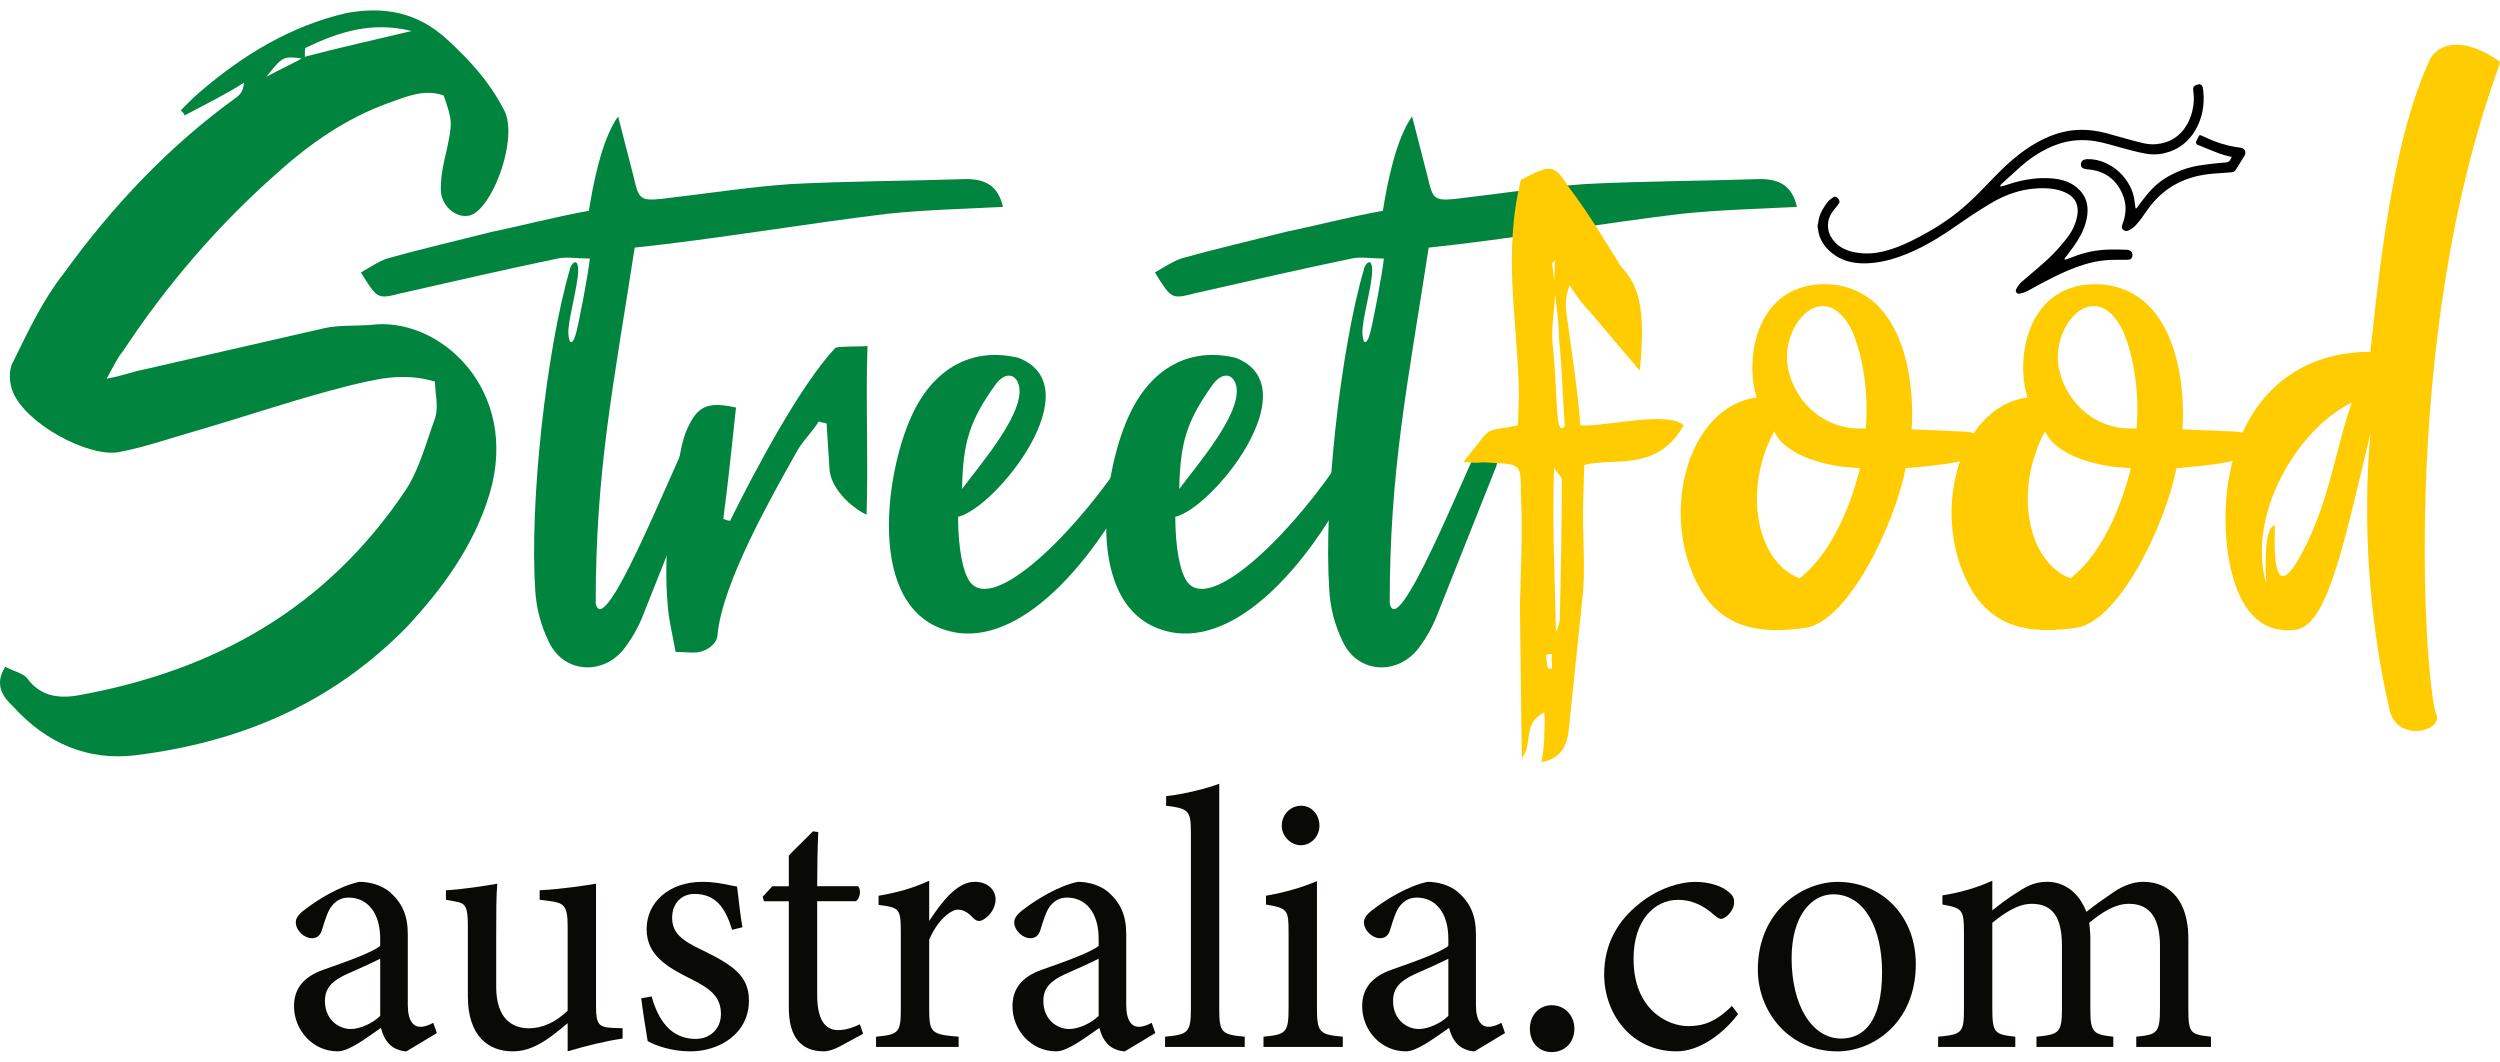
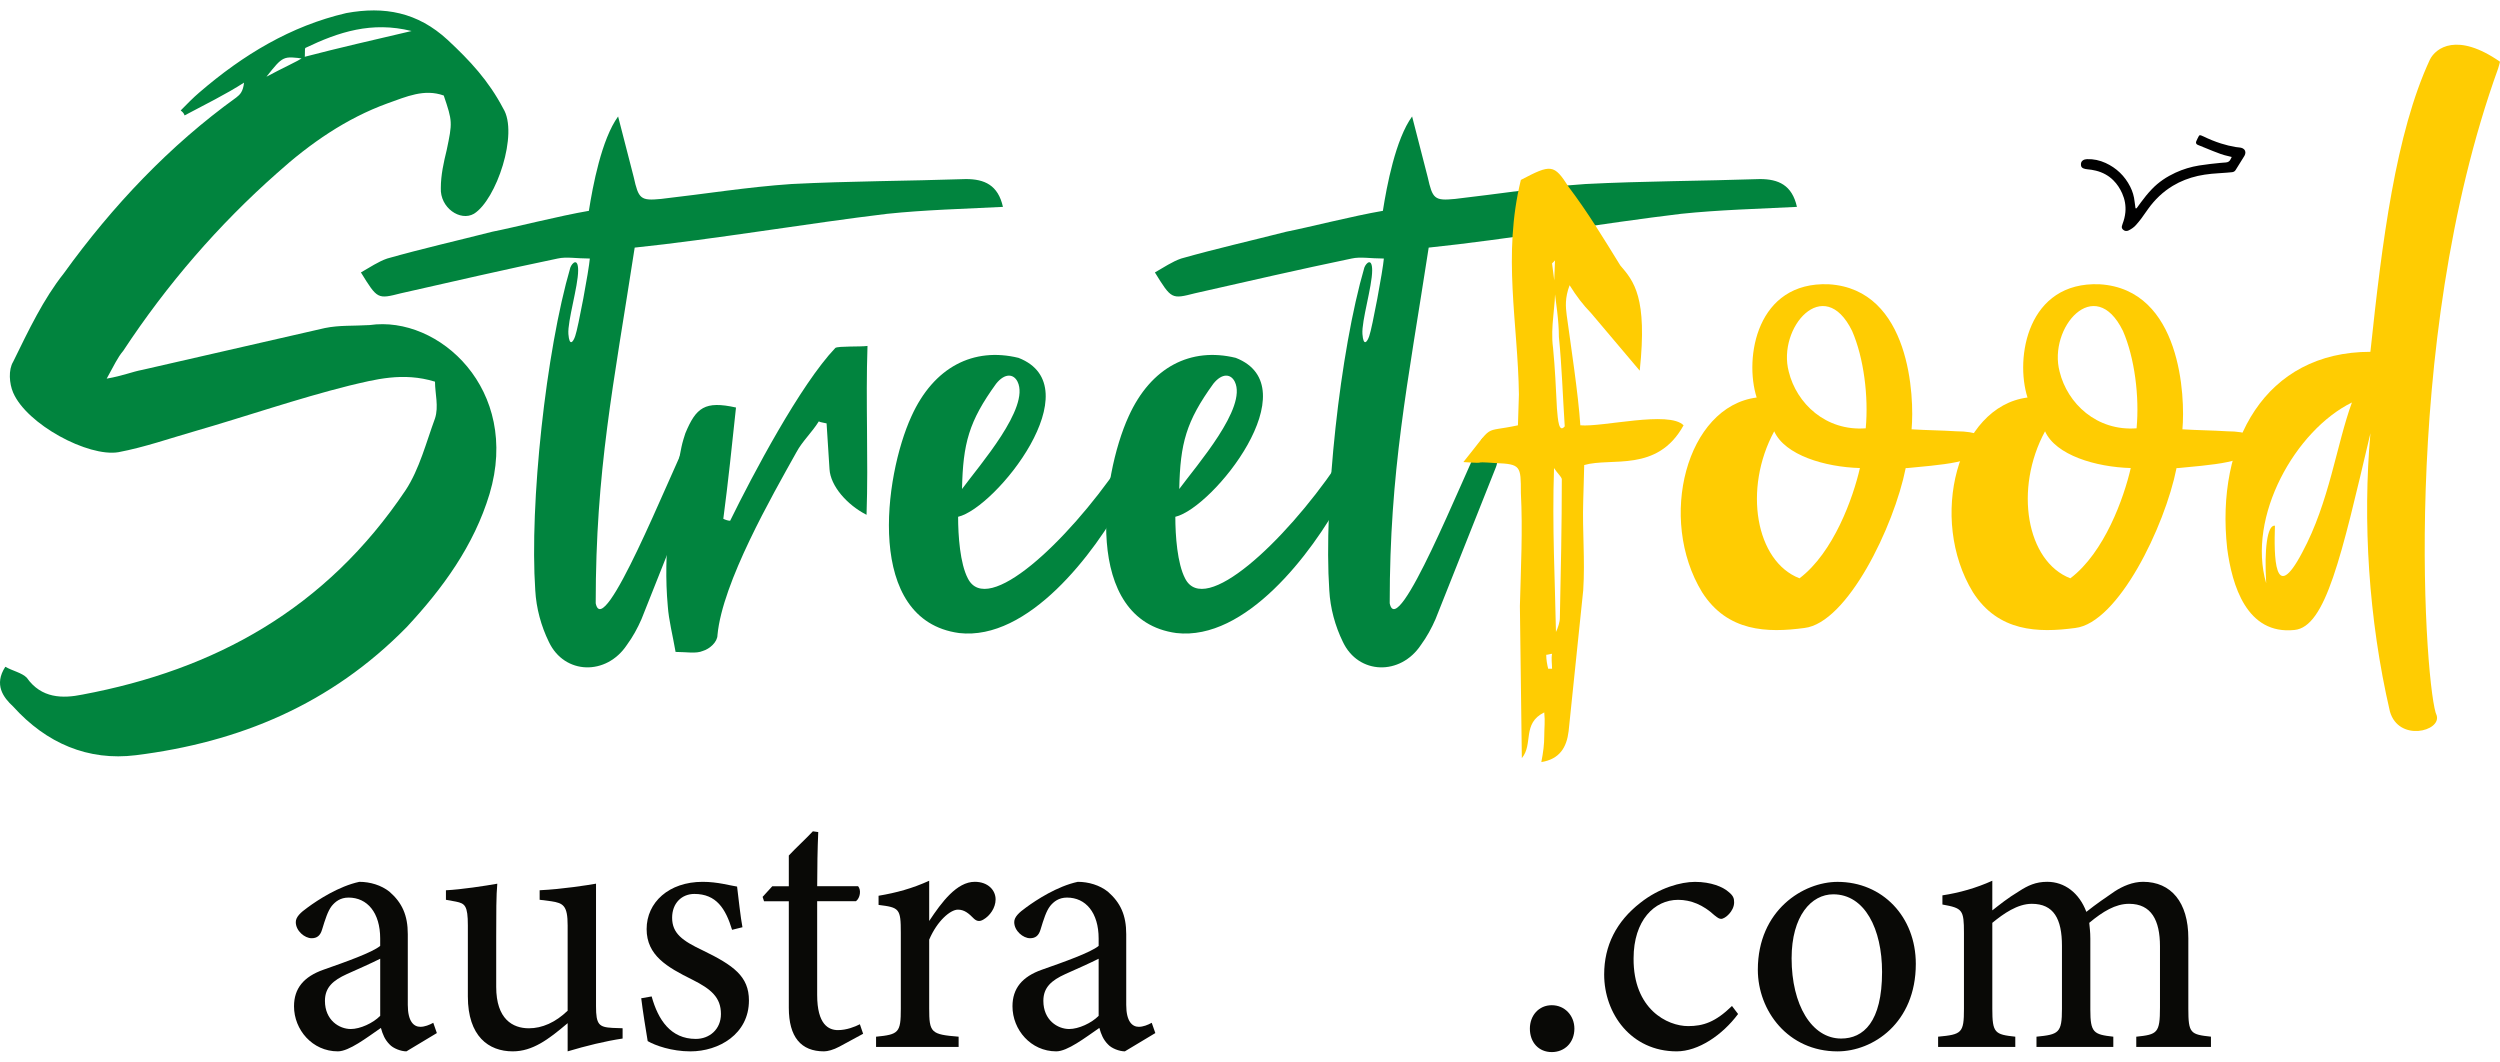
<svg xmlns="http://www.w3.org/2000/svg" width="120" height="51" viewBox="0 0 120 51" fill="none">
  <path d="M19.508 50.465C19.25 50.465 18.871 50.324 18.698 50.131C18.474 49.903 18.37 49.656 18.284 49.34C17.595 49.815 16.751 50.465 16.216 50.465C14.993 50.465 14.113 49.428 14.113 48.303C14.113 47.442 14.579 46.88 15.527 46.546C16.578 46.177 17.87 45.72 18.249 45.403V45.052C18.249 43.805 17.629 43.084 16.732 43.084C16.336 43.084 16.095 43.278 15.922 43.489C15.733 43.734 15.612 44.121 15.456 44.631C15.37 44.912 15.215 45.035 14.956 45.035C14.629 45.035 14.198 44.684 14.198 44.262C14.198 44.016 14.421 43.805 14.766 43.559C15.266 43.19 16.266 42.54 17.248 42.328C17.764 42.328 18.299 42.487 18.696 42.803C19.299 43.33 19.574 43.928 19.574 44.841V48.233C19.574 49.041 19.867 49.287 20.177 49.287C20.384 49.287 20.608 49.199 20.797 49.094L20.969 49.587L19.508 50.465ZM18.25 46.019C17.871 46.213 17.044 46.581 16.648 46.757C15.993 47.056 15.597 47.39 15.597 48.04C15.597 48.971 16.286 49.393 16.837 49.393C17.285 49.393 17.906 49.112 18.25 48.76C18.25 47.934 18.25 46.846 18.25 46.019Z" fill="#090906" />
  <path d="M29.884 49.85C29.056 49.973 28.126 50.202 27.247 50.465C27.247 50.184 27.247 49.551 27.247 49.112C26.317 49.903 25.559 50.465 24.611 50.465C23.456 50.465 22.457 49.744 22.457 47.829V44.421C22.457 43.472 22.318 43.366 21.888 43.278L21.405 43.19V42.733C22.146 42.697 23.284 42.522 23.87 42.417C23.818 42.978 23.818 43.822 23.818 44.983V47.372C23.818 48.919 24.611 49.358 25.386 49.358C26.023 49.358 26.661 49.077 27.247 48.514V44.42C27.247 43.471 27.041 43.348 26.454 43.259L25.903 43.189V42.732C27.006 42.679 28.212 42.486 28.609 42.416V48.302C28.609 49.18 28.747 49.304 29.402 49.339L29.885 49.356V49.85H29.884Z" fill="#090906" />
  <path d="M35.14 44.631C34.83 43.612 34.382 42.909 33.33 42.909C32.727 42.909 32.262 43.349 32.262 44.051C32.262 44.807 32.762 45.159 33.727 45.616C35.209 46.336 35.949 46.863 35.949 48.023C35.949 49.639 34.502 50.466 33.14 50.466C32.244 50.466 31.451 50.185 31.089 49.973C31.003 49.463 30.848 48.497 30.779 47.917L31.279 47.829C31.59 48.954 32.193 49.868 33.399 49.868C34.054 49.868 34.605 49.41 34.605 48.672C34.605 47.881 34.14 47.477 33.227 47.021C32.021 46.423 31.038 45.861 31.038 44.596C31.038 43.313 32.106 42.328 33.726 42.328C34.45 42.328 35.035 42.505 35.38 42.556C35.432 42.978 35.552 44.086 35.638 44.507L35.14 44.631Z" fill="#090906" />
  <path d="M40.293 50.237C40 50.395 39.725 50.465 39.552 50.465C38.449 50.465 37.863 49.779 37.863 48.374V43.26H36.674L36.605 43.05L37.07 42.54H37.863V41.064C38.191 40.712 38.69 40.255 39.018 39.903L39.276 39.939C39.242 40.677 39.225 41.696 39.225 42.539H41.189C41.344 42.715 41.293 43.101 41.085 43.259H39.224V47.758C39.224 49.181 39.775 49.445 40.223 49.445C40.637 49.445 41.033 49.286 41.274 49.164L41.43 49.621L40.293 50.237Z" fill="#090906" />
  <path d="M46.014 50.254H42.051V49.762C43.137 49.656 43.239 49.569 43.239 48.426V44.771C43.239 43.611 43.17 43.559 42.171 43.436V42.996C43.016 42.855 43.79 42.645 44.601 42.276C44.601 42.855 44.601 43.629 44.601 44.208C45.204 43.295 45.928 42.327 46.79 42.327C47.427 42.327 47.789 42.732 47.789 43.171C47.789 43.576 47.514 43.962 47.204 44.138C47.031 44.243 46.894 44.226 46.755 44.102C46.497 43.839 46.289 43.663 45.979 43.663C45.617 43.663 44.98 44.207 44.601 45.104V48.408C44.601 49.568 44.687 49.655 46.014 49.761V50.254Z" fill="#090906" />
  <path d="M53.993 50.465C53.735 50.465 53.356 50.324 53.183 50.131C52.959 49.903 52.856 49.656 52.769 49.34C52.08 49.815 51.236 50.465 50.701 50.465C49.478 50.465 48.599 49.428 48.599 48.303C48.599 47.442 49.064 46.88 50.012 46.546C51.063 46.177 52.355 45.72 52.735 45.403V45.052C52.735 43.805 52.114 43.084 51.218 43.084C50.821 43.084 50.58 43.278 50.407 43.489C50.218 43.734 50.097 44.121 49.942 44.631C49.855 44.912 49.701 45.035 49.441 45.035C49.114 45.035 48.683 44.684 48.683 44.262C48.683 44.016 48.907 43.805 49.251 43.559C49.752 43.19 50.751 42.54 51.733 42.328C52.25 42.328 52.785 42.487 53.181 42.803C53.784 43.33 54.059 43.928 54.059 44.841V48.233C54.059 49.041 54.352 49.287 54.662 49.287C54.869 49.287 55.093 49.199 55.283 49.094L55.456 49.587L53.993 50.465ZM52.735 46.019C52.355 46.213 51.529 46.581 51.132 46.757C50.478 47.056 50.081 47.39 50.081 48.04C50.081 48.971 50.77 49.393 51.321 49.393C51.77 49.393 52.39 49.112 52.735 48.76C52.735 47.934 52.735 46.846 52.735 46.019Z" fill="#090906" />
-   <path d="M55.923 50.254V49.762C57.026 49.656 57.163 49.569 57.163 48.409V39.992C57.163 38.92 57.077 38.814 55.974 38.674V38.217C56.904 38.111 57.973 37.83 58.524 37.62C58.524 38.446 58.524 39.289 58.524 40.115V48.409C58.524 49.569 58.627 49.656 59.747 49.762V50.254H55.923Z" fill="#090906" />
-   <path d="M60.647 50.254V49.762C61.732 49.656 61.852 49.569 61.852 48.374V44.753C61.852 43.664 61.8 43.593 60.767 43.418V42.996C61.662 42.837 62.472 42.609 63.214 42.293C63.214 43.031 63.214 43.77 63.214 44.508V48.374C63.214 49.569 63.335 49.656 64.454 49.762V50.254H60.647ZM62.438 40.572C61.955 40.572 61.525 40.133 61.525 39.641C61.525 39.079 61.956 38.675 62.455 38.675C62.938 38.675 63.334 39.079 63.334 39.641C63.335 40.133 62.938 40.572 62.438 40.572Z" fill="#090906" />
-   <path d="M70.779 50.465C70.52 50.465 70.141 50.324 69.968 50.131C69.745 49.903 69.641 49.656 69.554 49.34C68.865 49.815 68.021 50.465 67.486 50.465C66.263 50.465 65.384 49.428 65.384 48.303C65.384 47.442 65.849 46.88 66.797 46.546C67.848 46.177 69.141 45.72 69.52 45.403V45.052C69.52 43.805 68.9 43.084 68.003 43.084C67.606 43.084 67.365 43.278 67.193 43.489C67.003 43.734 66.882 44.121 66.727 44.631C66.641 44.912 66.486 45.035 66.227 45.035C65.899 45.035 65.468 44.684 65.468 44.262C65.468 44.016 65.692 43.805 66.037 43.559C66.537 43.19 67.536 42.54 68.518 42.328C69.035 42.328 69.57 42.487 69.966 42.803C70.569 43.33 70.845 43.928 70.845 44.841V48.233C70.845 49.041 71.138 49.287 71.448 49.287C71.654 49.287 71.879 49.199 72.068 49.094L72.241 49.587L70.779 50.465ZM69.521 46.019C69.142 46.213 68.315 46.581 67.918 46.757C67.264 47.056 66.867 47.39 66.867 48.04C66.867 48.971 67.556 49.393 68.108 49.393C68.556 49.393 69.176 49.112 69.521 48.76C69.521 47.934 69.521 46.846 69.521 46.019Z" fill="#090906" />
  <path d="M74.485 50.5C73.865 50.5 73.434 50.043 73.434 49.375C73.434 48.743 73.865 48.25 74.485 48.25C75.105 48.25 75.571 48.743 75.571 49.375C75.57 50.043 75.105 50.5 74.485 50.5Z" fill="#090906" />
  <path d="M83.428 48.672C82.669 49.691 81.515 50.465 80.481 50.465C78.292 50.465 77 48.655 77 46.775C77 45.387 77.586 44.227 78.741 43.331C79.654 42.61 80.688 42.33 81.36 42.33C82.135 42.33 82.704 42.575 82.962 42.804C83.203 42.997 83.238 43.12 83.238 43.314C83.238 43.736 82.807 44.105 82.617 44.105C82.531 44.105 82.462 44.07 82.29 43.93C81.756 43.438 81.17 43.192 80.549 43.192C79.412 43.192 78.412 44.176 78.412 46.004C78.396 48.444 80.033 49.253 81.032 49.253C81.756 49.253 82.342 49.06 83.135 48.287L83.428 48.672Z" fill="#090906" />
  <path d="M88.202 42.33C90.356 42.33 91.959 43.999 91.959 46.266C91.959 49.113 89.891 50.466 88.202 50.466C85.824 50.466 84.376 48.516 84.376 46.547C84.377 43.682 86.565 42.33 88.202 42.33ZM87.996 42.927C86.944 42.927 85.997 43.963 85.997 46.002C85.997 48.234 86.962 49.85 88.375 49.85C89.443 49.85 90.339 49.059 90.339 46.652C90.339 44.596 89.513 42.927 87.996 42.927Z" fill="#090906" />
  <path d="M102.541 50.254V49.762C103.558 49.656 103.679 49.587 103.679 48.356V45.421C103.679 44.174 103.265 43.383 102.196 43.383C101.541 43.383 100.938 43.752 100.284 44.296C100.301 44.507 100.336 44.718 100.336 45.052V48.461C100.336 49.568 100.491 49.656 101.439 49.761V50.253H97.751V49.761C98.82 49.655 98.974 49.586 98.974 48.425V45.403C98.974 44.103 98.578 43.383 97.526 43.383C96.837 43.383 96.165 43.858 95.631 44.296V48.425C95.631 49.586 95.752 49.655 96.734 49.761V50.253H93.029V49.761C94.167 49.655 94.27 49.586 94.27 48.425V44.788C94.27 43.663 94.201 43.592 93.236 43.417V42.977C94.046 42.854 94.855 42.626 95.631 42.275C95.631 42.697 95.631 43.276 95.631 43.698C95.993 43.417 96.355 43.118 96.906 42.785C97.337 42.504 97.716 42.327 98.267 42.327C99.095 42.327 99.801 42.854 100.145 43.769C100.628 43.382 101.076 43.083 101.507 42.785C101.886 42.539 102.368 42.327 102.868 42.327C104.212 42.327 105.04 43.311 105.04 45.033V48.425C105.04 49.602 105.144 49.654 106.126 49.76V50.252H102.541V50.254Z" fill="#090906" />
  <path d="M6.85 17.749C9.75 17.082 12.695 16.414 15.595 15.746C16.296 15.603 16.951 15.651 17.746 15.603C21.067 15.126 24.995 18.703 23.498 23.709C22.75 26.189 21.253 28.24 19.523 30.099C15.874 33.819 11.479 35.63 6.523 36.25C4.231 36.536 2.221 35.678 0.631 33.913C0.163 33.484 -0.305 32.864 0.256 32.005C0.584 32.196 1.052 32.292 1.285 32.53C1.987 33.532 3.016 33.532 3.951 33.341C10.311 32.149 15.643 29.239 19.477 23.518C20.132 22.516 20.459 21.229 20.88 20.084C21.067 19.512 20.88 18.892 20.88 18.32C19.337 17.843 17.98 18.224 16.764 18.51C14.285 19.13 11.808 19.989 9.329 20.704C8.16 21.038 6.944 21.467 5.681 21.706C4.231 21.944 1.285 20.37 0.631 18.844C0.444 18.415 0.397 17.747 0.631 17.366C1.379 15.84 2.08 14.361 3.063 13.121C5.401 9.878 8.16 6.97 11.34 4.681C11.527 4.538 11.667 4.395 11.714 3.966C10.825 4.538 9.843 5.015 8.861 5.54C8.814 5.396 8.721 5.349 8.674 5.301C8.955 5.015 9.282 4.681 9.563 4.443C11.667 2.63 13.958 1.247 16.624 0.627C18.448 0.294 20.038 0.58 21.487 1.915C22.563 2.917 23.451 3.87 24.153 5.206C24.901 6.398 23.825 9.593 22.75 10.26C22.095 10.641 21.113 9.974 21.16 9.02C21.16 8.4 21.3 7.78 21.44 7.208C21.721 5.872 21.721 5.825 21.3 4.585C20.364 4.251 19.523 4.632 18.587 4.966C16.623 5.682 14.892 6.874 13.303 8.305C10.497 10.784 8.019 13.645 5.915 16.84C5.634 17.174 5.494 17.508 5.12 18.175C5.915 18.035 6.336 17.845 6.85 17.749ZM19.756 1.489C17.839 1.012 16.249 1.537 14.659 2.3C14.613 2.347 14.659 2.634 14.613 2.824C13.584 2.681 13.584 2.681 12.789 3.683C13.584 3.253 14.145 3.015 14.613 2.729C16.249 2.3 17.932 1.918 19.756 1.489Z" fill="#01843E" />
  <path d="M26.771 12.409C24.245 12.934 21.767 13.506 19.242 14.078C18.119 14.364 18.119 14.364 17.324 13.077C17.745 12.838 18.166 12.552 18.587 12.409C20.271 11.932 21.954 11.551 23.637 11.121C24.619 10.931 26.864 10.358 28.266 10.12C28.453 8.928 28.874 6.686 29.669 5.59L30.418 8.499C30.651 9.549 30.745 9.644 31.727 9.549C33.832 9.31 35.89 8.976 37.993 8.833C40.8 8.69 43.558 8.69 46.364 8.595C47.253 8.595 47.907 8.881 48.141 9.93C46.271 10.025 44.4 10.073 42.577 10.264C38.975 10.693 34.159 11.504 30.465 11.885C29.436 18.561 28.594 22.567 28.594 28.956C28.968 30.816 32.101 22.901 33.036 21.041C33.737 21.279 33.878 21.947 33.691 22.424L30.791 29.72C30.604 30.149 30.37 30.578 30.089 30.959C29.107 32.438 27.096 32.39 26.348 30.816C25.974 30.053 25.74 29.195 25.693 28.337C25.412 24.187 26.207 16.844 27.377 12.839C27.47 12.601 27.751 12.362 27.751 12.982C27.751 13.745 27.236 15.415 27.283 16.035C27.33 16.654 27.517 16.416 27.61 16.13C27.751 15.748 28.265 12.982 28.312 12.41C27.659 12.409 27.192 12.314 26.771 12.409Z" fill="#01843E" />
  <path d="M38.227 21.708C37.058 23.806 34.673 27.954 34.439 30.482C34.439 30.815 34.065 31.149 33.737 31.245C33.41 31.388 32.942 31.292 32.428 31.292C32.288 30.482 32.1 29.766 32.054 29.099C31.82 26.523 32.194 23.949 32.708 21.469C32.755 21.231 32.849 20.945 32.895 20.802C33.41 19.561 33.831 19.228 35.328 19.561C35.14 21.326 34.953 23.138 34.719 24.902C34.813 24.95 34.953 24.997 35.047 24.997C36.123 22.803 38.414 18.465 40.097 16.7C40.237 16.605 41.313 16.652 41.64 16.605C41.547 19.323 41.687 21.993 41.594 24.711C40.658 24.234 39.863 23.328 39.816 22.517C39.77 21.85 39.723 21.087 39.676 20.323C39.489 20.276 39.395 20.276 39.302 20.228C38.975 20.754 38.508 21.183 38.227 21.708Z" fill="#01843E" />
  <path d="M46.036 30.386C41.501 29.766 42.435 22.852 43.745 19.991C44.82 17.606 46.738 16.652 48.888 17.177C52.443 18.56 47.813 24.377 45.989 24.806C45.989 25.712 46.082 27.048 46.456 27.763C47.392 29.623 51.226 25.999 53.705 22.375C55.529 20.468 54.546 23.043 53.985 23.901C52.536 26.571 49.356 30.768 46.036 30.386ZM46.177 23.472C47.019 22.328 49.451 19.561 48.843 18.323C48.656 17.941 48.235 17.893 47.814 18.418C46.504 20.229 46.224 21.278 46.177 23.472Z" fill="#01843E" />
  <path d="M56.464 30.386C51.928 29.766 52.863 22.852 54.172 19.991C55.248 17.606 57.166 16.652 59.316 17.177C62.871 18.56 58.24 24.377 56.416 24.806C56.416 25.712 56.51 27.048 56.884 27.763C57.819 29.623 61.654 25.999 64.132 22.375C65.956 20.468 64.974 23.043 64.413 23.901C62.964 26.571 59.785 30.768 56.464 30.386ZM56.604 23.472C57.446 22.328 59.878 19.561 59.27 18.323C59.083 17.941 58.662 17.893 58.241 18.418C56.932 20.229 56.651 21.278 56.604 23.472Z" fill="#01843E" />
  <path d="M64.882 12.409C62.356 12.934 59.879 13.506 57.353 14.078C56.231 14.364 56.231 14.364 55.435 13.077C55.856 12.838 56.277 12.552 56.698 12.409C58.382 11.932 60.066 11.551 61.748 11.121C62.731 10.931 64.975 10.358 66.378 10.12C66.565 8.928 66.986 6.686 67.781 5.59L68.529 8.499C68.763 9.549 68.856 9.644 69.839 9.549C71.943 9.31 74.001 8.976 76.105 8.833C78.911 8.69 81.669 8.69 84.475 8.595C85.364 8.595 86.019 8.881 86.253 9.93C84.382 10.025 82.511 10.073 80.688 10.264C77.087 10.693 72.271 11.504 68.577 11.885C67.548 18.561 66.706 22.567 66.706 28.956C67.08 30.816 70.214 22.901 71.149 21.041C71.851 21.279 71.991 21.947 71.804 22.424L68.904 29.72C68.717 30.149 68.483 30.578 68.203 30.959C67.221 32.438 65.209 32.39 64.461 30.816C64.087 30.053 63.853 29.195 63.806 28.337C63.526 24.187 64.321 16.844 65.49 12.839C65.584 12.601 65.864 12.362 65.864 12.982C65.864 13.745 65.35 15.415 65.397 16.035C65.443 16.654 65.63 16.416 65.724 16.13C65.864 15.748 66.379 12.982 66.425 12.41C65.77 12.409 65.303 12.314 64.882 12.409Z" fill="#01843E" />
  <path d="M76.37 15.027C75.996 14.645 75.668 14.216 75.341 13.691C75.107 14.311 75.154 14.741 75.201 15.122C75.388 16.505 75.762 18.937 75.856 20.415C76.931 20.51 80.112 19.699 80.812 20.415C79.549 22.704 77.351 21.941 76.042 22.322C76.042 22.656 75.995 23.801 75.995 24.039C75.948 25.518 76.088 26.853 75.995 28.33L75.293 35.101C75.2 35.864 74.872 36.437 73.984 36.58C74.077 36.103 74.124 35.721 74.124 35.34C74.124 34.958 74.171 34.624 74.124 34.195C73.048 34.72 73.61 35.721 73.048 36.389L72.955 29.093C73.002 27.233 73.095 25.469 73.002 23.658C73.002 22.37 73.002 22.275 71.786 22.227C70.429 22.132 71.645 22.275 70.242 22.179C71.786 20.272 71.084 20.796 72.861 20.415L72.908 18.936C72.861 15.503 72.113 12.261 73.002 8.636C74.451 7.873 74.592 7.873 75.293 8.97C76.229 10.21 76.977 11.45 77.772 12.738C78.427 13.501 79.082 14.264 78.707 17.792L76.37 15.027ZM74.312 32.098H74.499C74.499 31.859 74.453 31.621 74.499 31.383C74.406 31.383 74.312 31.43 74.219 31.43C74.219 31.669 74.265 31.907 74.312 32.098ZM74.64 12.5L74.499 12.643L74.64 13.74C74.686 14.694 74.406 15.648 74.546 16.697C74.64 17.651 74.686 18.652 74.733 19.606C74.78 20.178 74.827 20.798 75.107 20.465C75.014 19.034 74.967 17.555 74.827 16.172C74.827 15.362 74.686 14.551 74.593 13.74L74.64 12.5ZM74.873 29.667C74.92 27.425 74.967 25.233 74.967 22.991C74.92 22.848 74.78 22.753 74.593 22.466C74.499 25.328 74.64 27.807 74.686 30.334C74.78 30.143 74.873 29.857 74.873 29.667Z" fill="#FFCC02" />
  <path d="M91.567 22.466H91.474C90.912 25.28 88.667 29.905 86.611 30.143C84.833 30.382 82.917 30.334 81.701 28.427C79.549 24.898 80.952 19.51 84.32 19.081C83.712 17.173 84.32 13.502 87.781 13.645C91.709 13.883 91.897 19.081 91.756 20.607C92.504 20.654 93.159 20.654 93.908 20.702C95.825 20.702 96.059 21.751 93.908 22.18C93.251 22.323 92.035 22.419 91.567 22.466ZM86.377 27.759C88.014 26.519 88.949 23.896 89.276 22.466C87.593 22.419 85.675 21.846 85.162 20.702C83.664 23.467 84.272 26.948 86.377 27.759ZM88.901 15.885C87.545 13.119 85.3 15.742 85.861 17.84C86.235 19.367 87.638 20.702 89.555 20.559C89.696 19.033 89.462 17.173 88.901 15.885Z" fill="#FFCC02" />
  <path d="M104.567 22.466H104.474C103.912 25.28 101.667 29.905 99.611 30.143C97.833 30.382 95.917 30.334 94.701 28.427C92.549 24.898 93.952 19.51 97.32 19.081C96.712 17.173 97.32 13.502 100.781 13.645C104.709 13.883 104.896 19.081 104.756 20.607C105.504 20.654 106.159 20.654 106.908 20.702C108.825 20.702 109.059 21.751 106.908 22.18C106.251 22.323 105.035 22.419 104.567 22.466ZM99.377 27.759C101.014 26.519 101.949 23.896 102.276 22.466C100.593 22.419 98.675 21.846 98.162 20.702C96.664 23.467 97.272 26.948 99.377 27.759ZM101.902 15.885C100.546 13.119 98.301 15.742 98.862 17.84C99.236 19.367 100.639 20.702 102.556 20.559C102.697 19.033 102.463 17.173 101.902 15.885Z" fill="#FFCC02" />
  <path d="M120 2.963C120 2.963 119.953 3.154 119.907 3.297C115.089 16.648 116.446 33.386 116.96 34.339C117.194 35.102 115.136 35.627 114.715 34.148C113.686 29.713 113.406 24.993 113.78 20.797C112.377 26.758 111.628 30.096 110.132 30.239C107.84 30.477 107.138 28.093 106.905 26.328C106.343 21.227 108.729 16.887 113.779 16.887C114.34 11.594 114.995 6.396 116.632 2.868C116.913 2.296 117.942 1.533 120 2.963ZM109.197 25.232C109.151 26.662 109.151 29.093 110.507 26.519C111.816 24.087 112.144 21.37 112.892 19.319C110.18 20.654 107.842 24.802 108.777 27.997C108.683 26.376 108.823 25.184 109.197 25.232Z" fill="#FFCC02" />
-   <path d="M87.248 10.787C87.255 10.765 87.266 10.742 87.269 10.719C87.289 10.487 87.362 10.272 87.476 10.071C87.547 9.945 87.626 9.824 87.715 9.71C87.794 9.609 87.895 9.533 88.002 9.465C88.058 9.429 88.118 9.433 88.171 9.473C88.22 9.508 88.257 9.554 88.28 9.61C88.306 9.67 88.299 9.728 88.262 9.779C88.207 9.854 88.149 9.929 88.088 10C88.004 10.095 87.928 10.197 87.869 10.311C87.79 10.465 87.745 10.629 87.742 10.803C87.737 11.057 87.817 11.285 87.964 11.488C88.144 11.737 88.383 11.904 88.665 12.01C88.831 12.072 89.003 12.111 89.178 12.136C89.335 12.159 89.492 12.169 89.65 12.166C89.935 12.162 90.217 12.117 90.494 12.045C90.924 11.932 91.334 11.765 91.734 11.569C92.262 11.31 92.774 11.021 93.266 10.696C93.829 10.326 94.345 9.893 94.827 9.419C95.115 9.136 95.392 8.841 95.674 8.552C96.065 8.149 96.466 7.755 96.912 7.413C97.297 7.117 97.702 6.855 98.141 6.649C98.5 6.481 98.873 6.356 99.261 6.287C99.391 6.264 99.522 6.251 99.654 6.241C99.792 6.232 99.929 6.229 100.066 6.233C100.203 6.237 100.34 6.253 100.476 6.268C100.897 6.318 101.3 6.445 101.706 6.561C102.084 6.668 102.462 6.776 102.845 6.865C103.06 6.915 103.279 6.941 103.5 6.92C104.149 6.86 104.65 6.549 104.98 5.972C105.144 5.686 105.239 5.375 105.284 5.047C105.315 4.82 105.311 4.594 105.276 4.367C105.272 4.341 105.273 4.315 105.271 4.288C105.265 4.193 105.308 4.126 105.393 4.09C105.428 4.075 105.468 4.066 105.505 4.054C105.516 4.051 105.526 4.046 105.537 4.041C105.551 4.041 105.565 4.041 105.579 4.041C105.585 4.046 105.59 4.051 105.596 4.052C105.673 4.067 105.714 4.121 105.73 4.194C105.744 4.253 105.753 4.314 105.759 4.375C105.824 5.037 105.715 5.663 105.382 6.239C105.051 6.812 104.566 7.181 103.933 7.343C103.723 7.397 103.51 7.418 103.294 7.409C103.102 7.4 102.913 7.364 102.725 7.322C102.233 7.212 101.748 7.069 101.262 6.934C101.028 6.87 100.794 6.811 100.554 6.773C100.284 6.732 100.011 6.716 99.738 6.731C99.228 6.758 98.749 6.901 98.29 7.122C97.825 7.344 97.402 7.633 97.015 7.975C96.733 8.225 96.458 8.48 96.179 8.733C96.146 8.763 96.112 8.793 96.079 8.824C96.06 8.844 96.042 8.864 96.025 8.886C96.012 8.901 96.002 8.916 96.014 8.938C96.027 8.959 96.045 8.952 96.06 8.948C96.128 8.932 96.197 8.917 96.263 8.893C96.504 8.809 96.748 8.737 96.996 8.681C97.193 8.636 97.392 8.603 97.593 8.579C97.834 8.551 98.076 8.543 98.318 8.552C98.621 8.564 98.92 8.605 99.205 8.717C99.503 8.834 99.755 9.017 99.949 9.278C100.084 9.46 100.165 9.667 100.192 9.894C100.226 10.166 100.188 10.431 100.115 10.693C100.033 10.989 99.899 11.26 99.74 11.519C99.575 11.787 99.388 12.038 99.195 12.284C99.17 12.315 99.146 12.347 99.121 12.378C99.102 12.401 99.093 12.425 99.103 12.462C99.16 12.459 99.215 12.442 99.269 12.421C99.41 12.367 99.551 12.31 99.693 12.26C99.971 12.161 100.255 12.09 100.545 12.042C100.675 12.02 100.807 12.009 100.938 11.996C101.181 11.973 101.425 11.976 101.669 11.978C101.807 11.979 101.944 11.983 102.081 11.988C102.143 11.99 102.203 12.005 102.257 12.039C102.318 12.078 102.353 12.133 102.357 12.207C102.359 12.235 102.358 12.263 102.355 12.291C102.345 12.382 102.284 12.454 102.194 12.463C102.101 12.473 102.006 12.471 101.911 12.472C101.712 12.473 101.513 12.467 101.314 12.475C101.151 12.482 100.988 12.498 100.827 12.52C100.558 12.557 100.294 12.621 100.035 12.7C99.554 12.846 99.093 13.046 98.641 13.267C98.214 13.477 97.797 13.706 97.38 13.935C97.242 14.012 97.097 14.068 96.942 14.097C96.879 14.109 96.829 14.092 96.79 14.044C96.751 13.994 96.749 13.937 96.778 13.881C96.849 13.743 96.936 13.618 97.053 13.517C97.311 13.296 97.569 13.077 97.827 12.856C98.072 12.646 98.314 12.434 98.539 12.203C98.783 11.951 99.013 11.685 99.228 11.407C99.467 11.1 99.632 10.754 99.705 10.367C99.735 10.208 99.741 10.05 99.706 9.893C99.651 9.643 99.512 9.456 99.297 9.326C99.103 9.209 98.893 9.136 98.673 9.091C98.378 9.032 98.079 9.025 97.781 9.042C97.141 9.077 96.538 9.253 95.964 9.537C95.659 9.689 95.371 9.869 95.083 10.05C94.616 10.343 94.163 10.657 93.71 10.97C93.232 11.3 92.739 11.605 92.222 11.869C91.748 12.109 91.259 12.312 90.749 12.457C90.519 12.522 90.286 12.571 90.049 12.602C89.819 12.633 89.588 12.648 89.356 12.64C88.919 12.623 88.503 12.527 88.128 12.286C87.861 12.114 87.635 11.9 87.471 11.622C87.356 11.427 87.286 11.217 87.265 10.99C87.263 10.963 87.252 10.937 87.245 10.91C87.248 10.871 87.248 10.829 87.248 10.787Z" fill="black" />
  <path d="M102.504 9.993C102.535 10.015 102.552 10.002 102.569 9.98C102.63 9.896 102.692 9.811 102.754 9.727C102.919 9.501 103.094 9.283 103.288 9.081C103.614 8.74 103.997 8.485 104.42 8.29C104.785 8.122 105.165 8.007 105.56 7.943C105.738 7.914 105.917 7.892 106.095 7.87C106.251 7.85 106.409 7.836 106.565 7.82C106.658 7.811 106.749 7.803 106.842 7.798C106.938 7.791 107.013 7.749 107.059 7.662C107.081 7.622 107.1 7.582 107.123 7.535C107.063 7.52 107.013 7.505 106.962 7.495C106.709 7.442 106.468 7.349 106.229 7.253C105.983 7.155 105.738 7.053 105.493 6.954C105.422 6.925 105.388 6.862 105.417 6.79C105.453 6.701 105.498 6.616 105.543 6.532C105.566 6.489 105.6 6.482 105.651 6.5C105.687 6.512 105.721 6.528 105.756 6.544C106.033 6.678 106.315 6.795 106.607 6.887C106.842 6.962 107.08 7.019 107.322 7.059C107.391 7.071 107.462 7.072 107.531 7.084C107.575 7.092 107.619 7.104 107.657 7.124C107.757 7.176 107.8 7.279 107.77 7.39C107.762 7.42 107.751 7.45 107.735 7.477C107.593 7.707 107.451 7.936 107.307 8.165C107.269 8.227 107.209 8.257 107.14 8.265C107.059 8.275 106.979 8.281 106.899 8.287C106.762 8.297 106.625 8.307 106.488 8.316C106.378 8.324 106.268 8.33 106.16 8.341C105.936 8.364 105.713 8.395 105.494 8.444C105.071 8.541 104.669 8.694 104.295 8.919C103.822 9.204 103.431 9.58 103.108 10.031C102.997 10.187 102.888 10.348 102.773 10.502C102.698 10.604 102.613 10.699 102.531 10.796C102.432 10.911 102.308 10.993 102.175 11.06C102.075 11.111 101.974 11.092 101.9 11.018C101.855 10.972 101.836 10.918 101.851 10.855C101.859 10.818 101.871 10.78 101.884 10.745C101.953 10.565 102.001 10.379 102.018 10.186C102.047 9.871 101.992 9.569 101.864 9.281C101.76 9.048 101.623 8.837 101.443 8.657C101.206 8.421 100.922 8.271 100.603 8.192C100.466 8.157 100.328 8.138 100.187 8.125C100.13 8.12 100.072 8.107 100.018 8.088C99.946 8.064 99.895 8.015 99.887 7.934C99.877 7.84 99.894 7.756 99.977 7.698C100.037 7.656 100.106 7.642 100.177 7.639C100.488 7.628 100.785 7.694 101.067 7.822C101.589 8.062 101.986 8.441 102.25 8.961C102.365 9.187 102.435 9.427 102.461 9.68C102.474 9.786 102.491 9.892 102.504 9.993Z" fill="black" />
</svg>